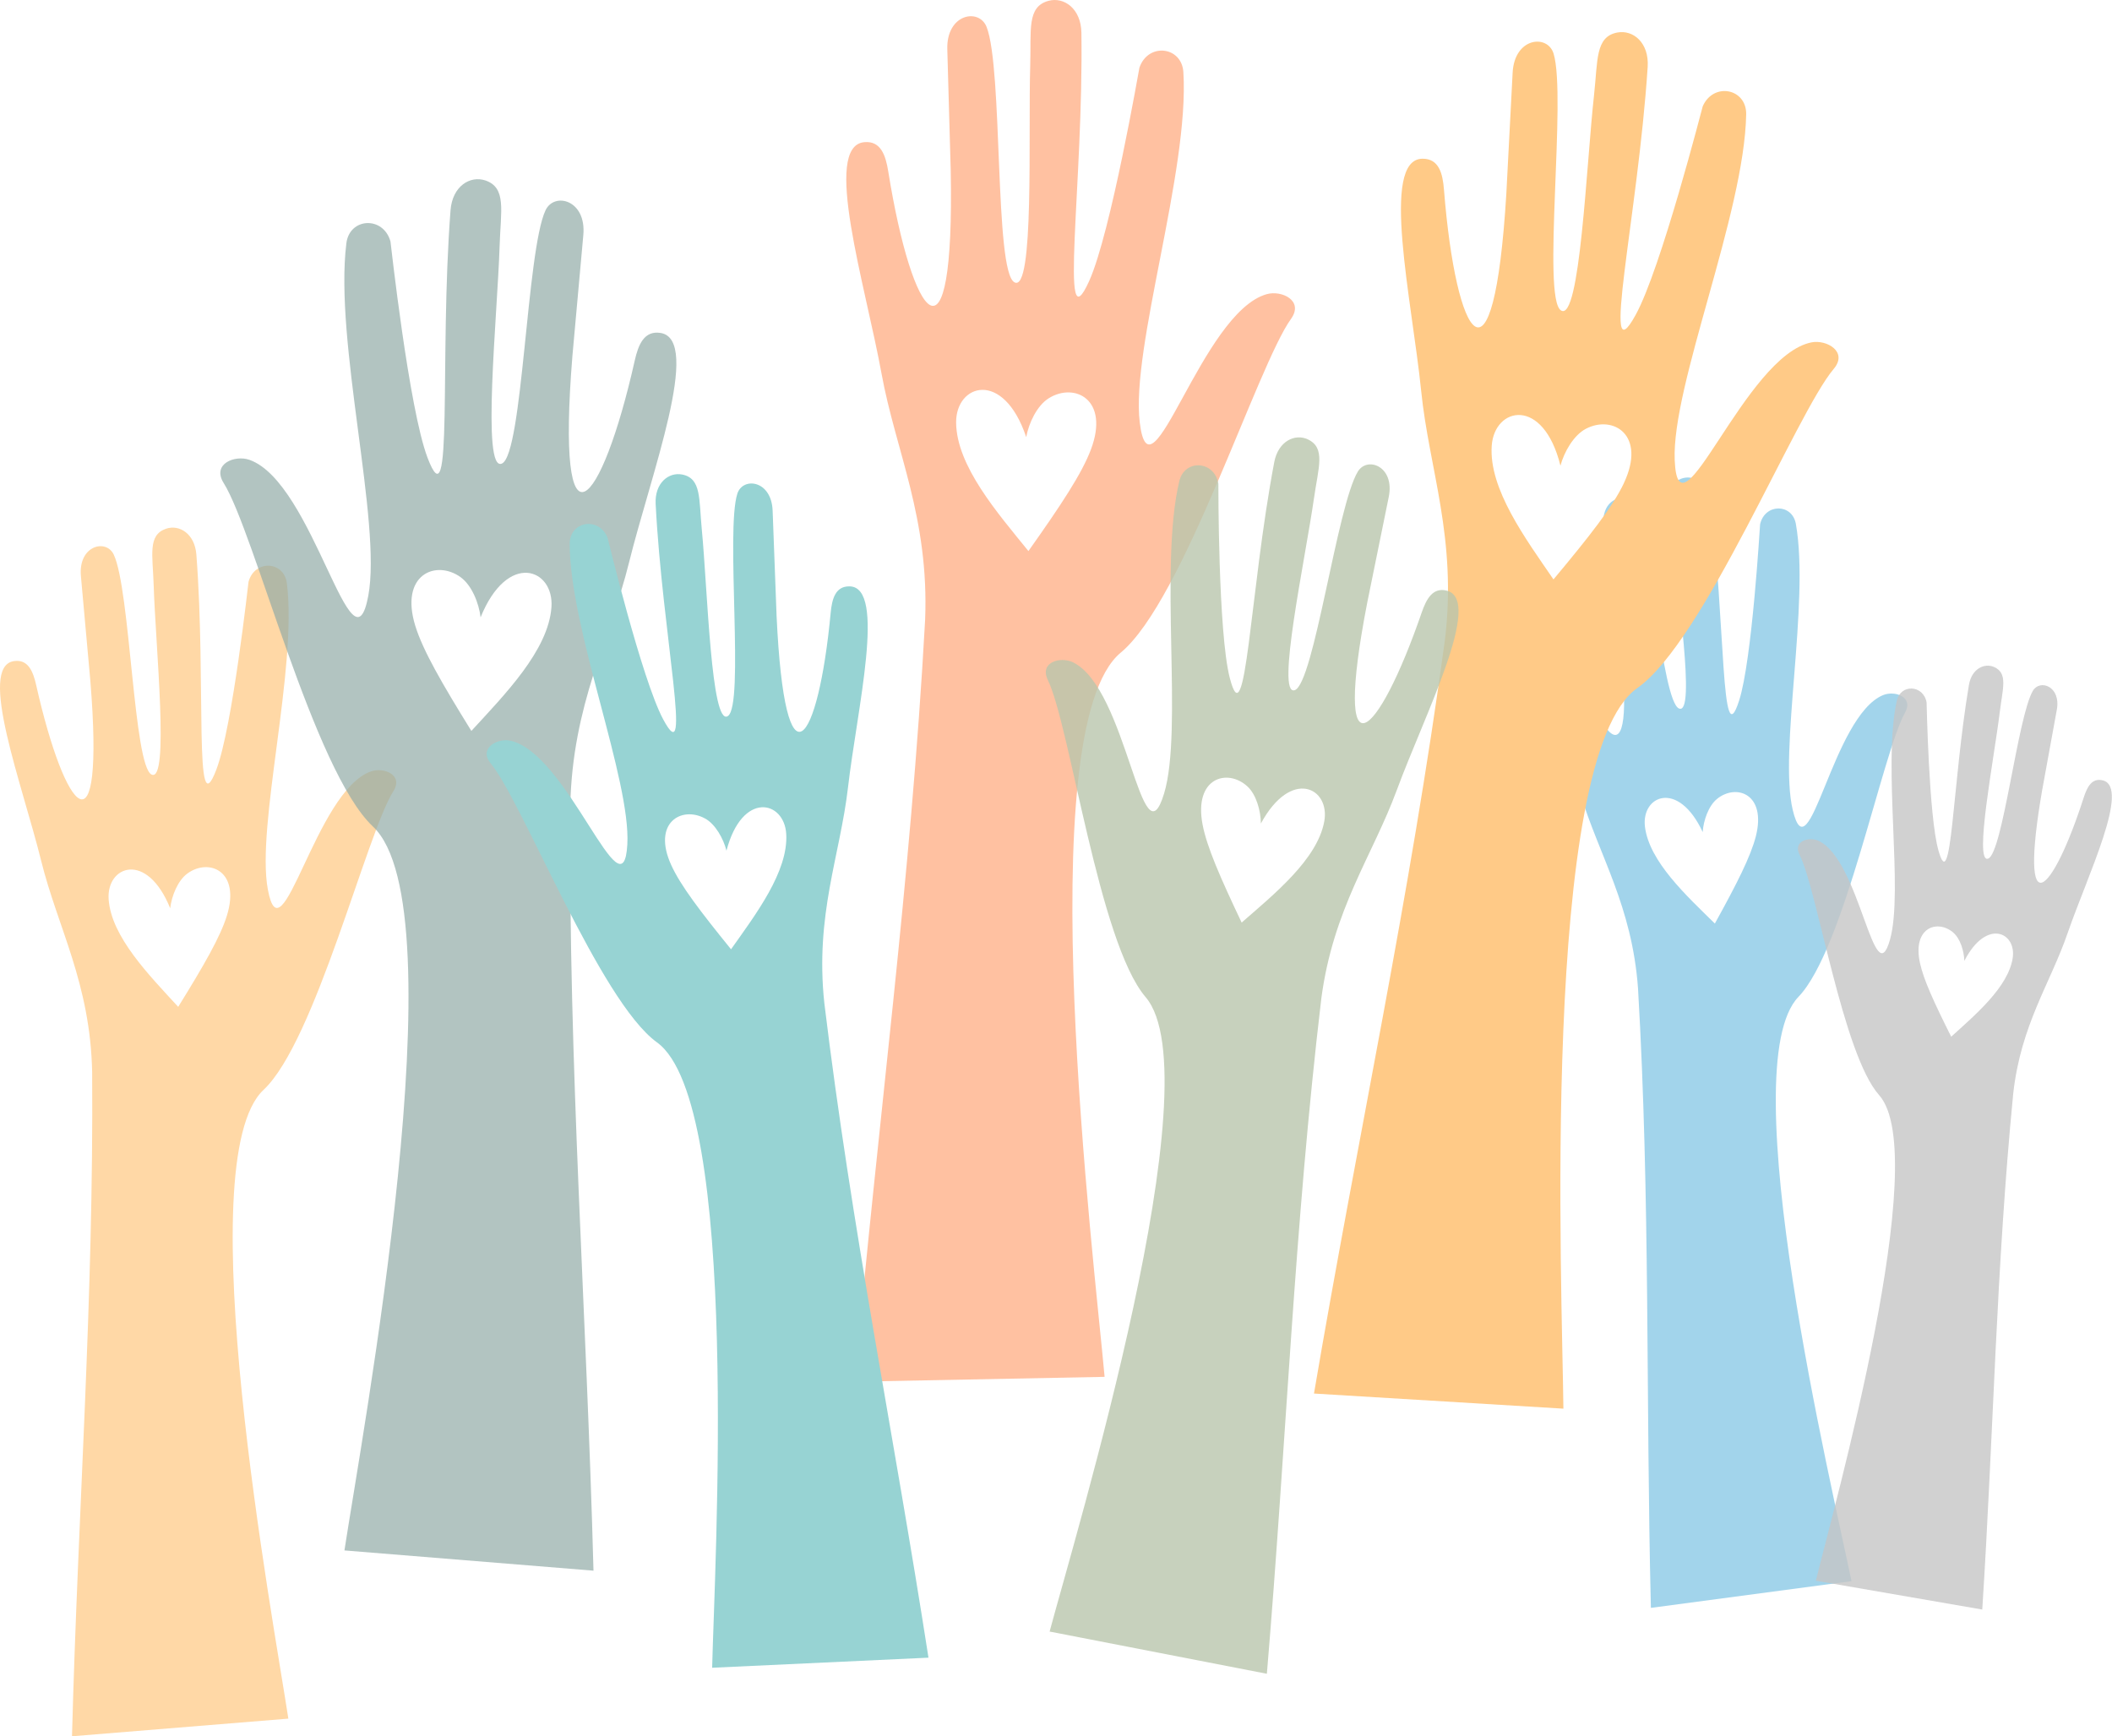
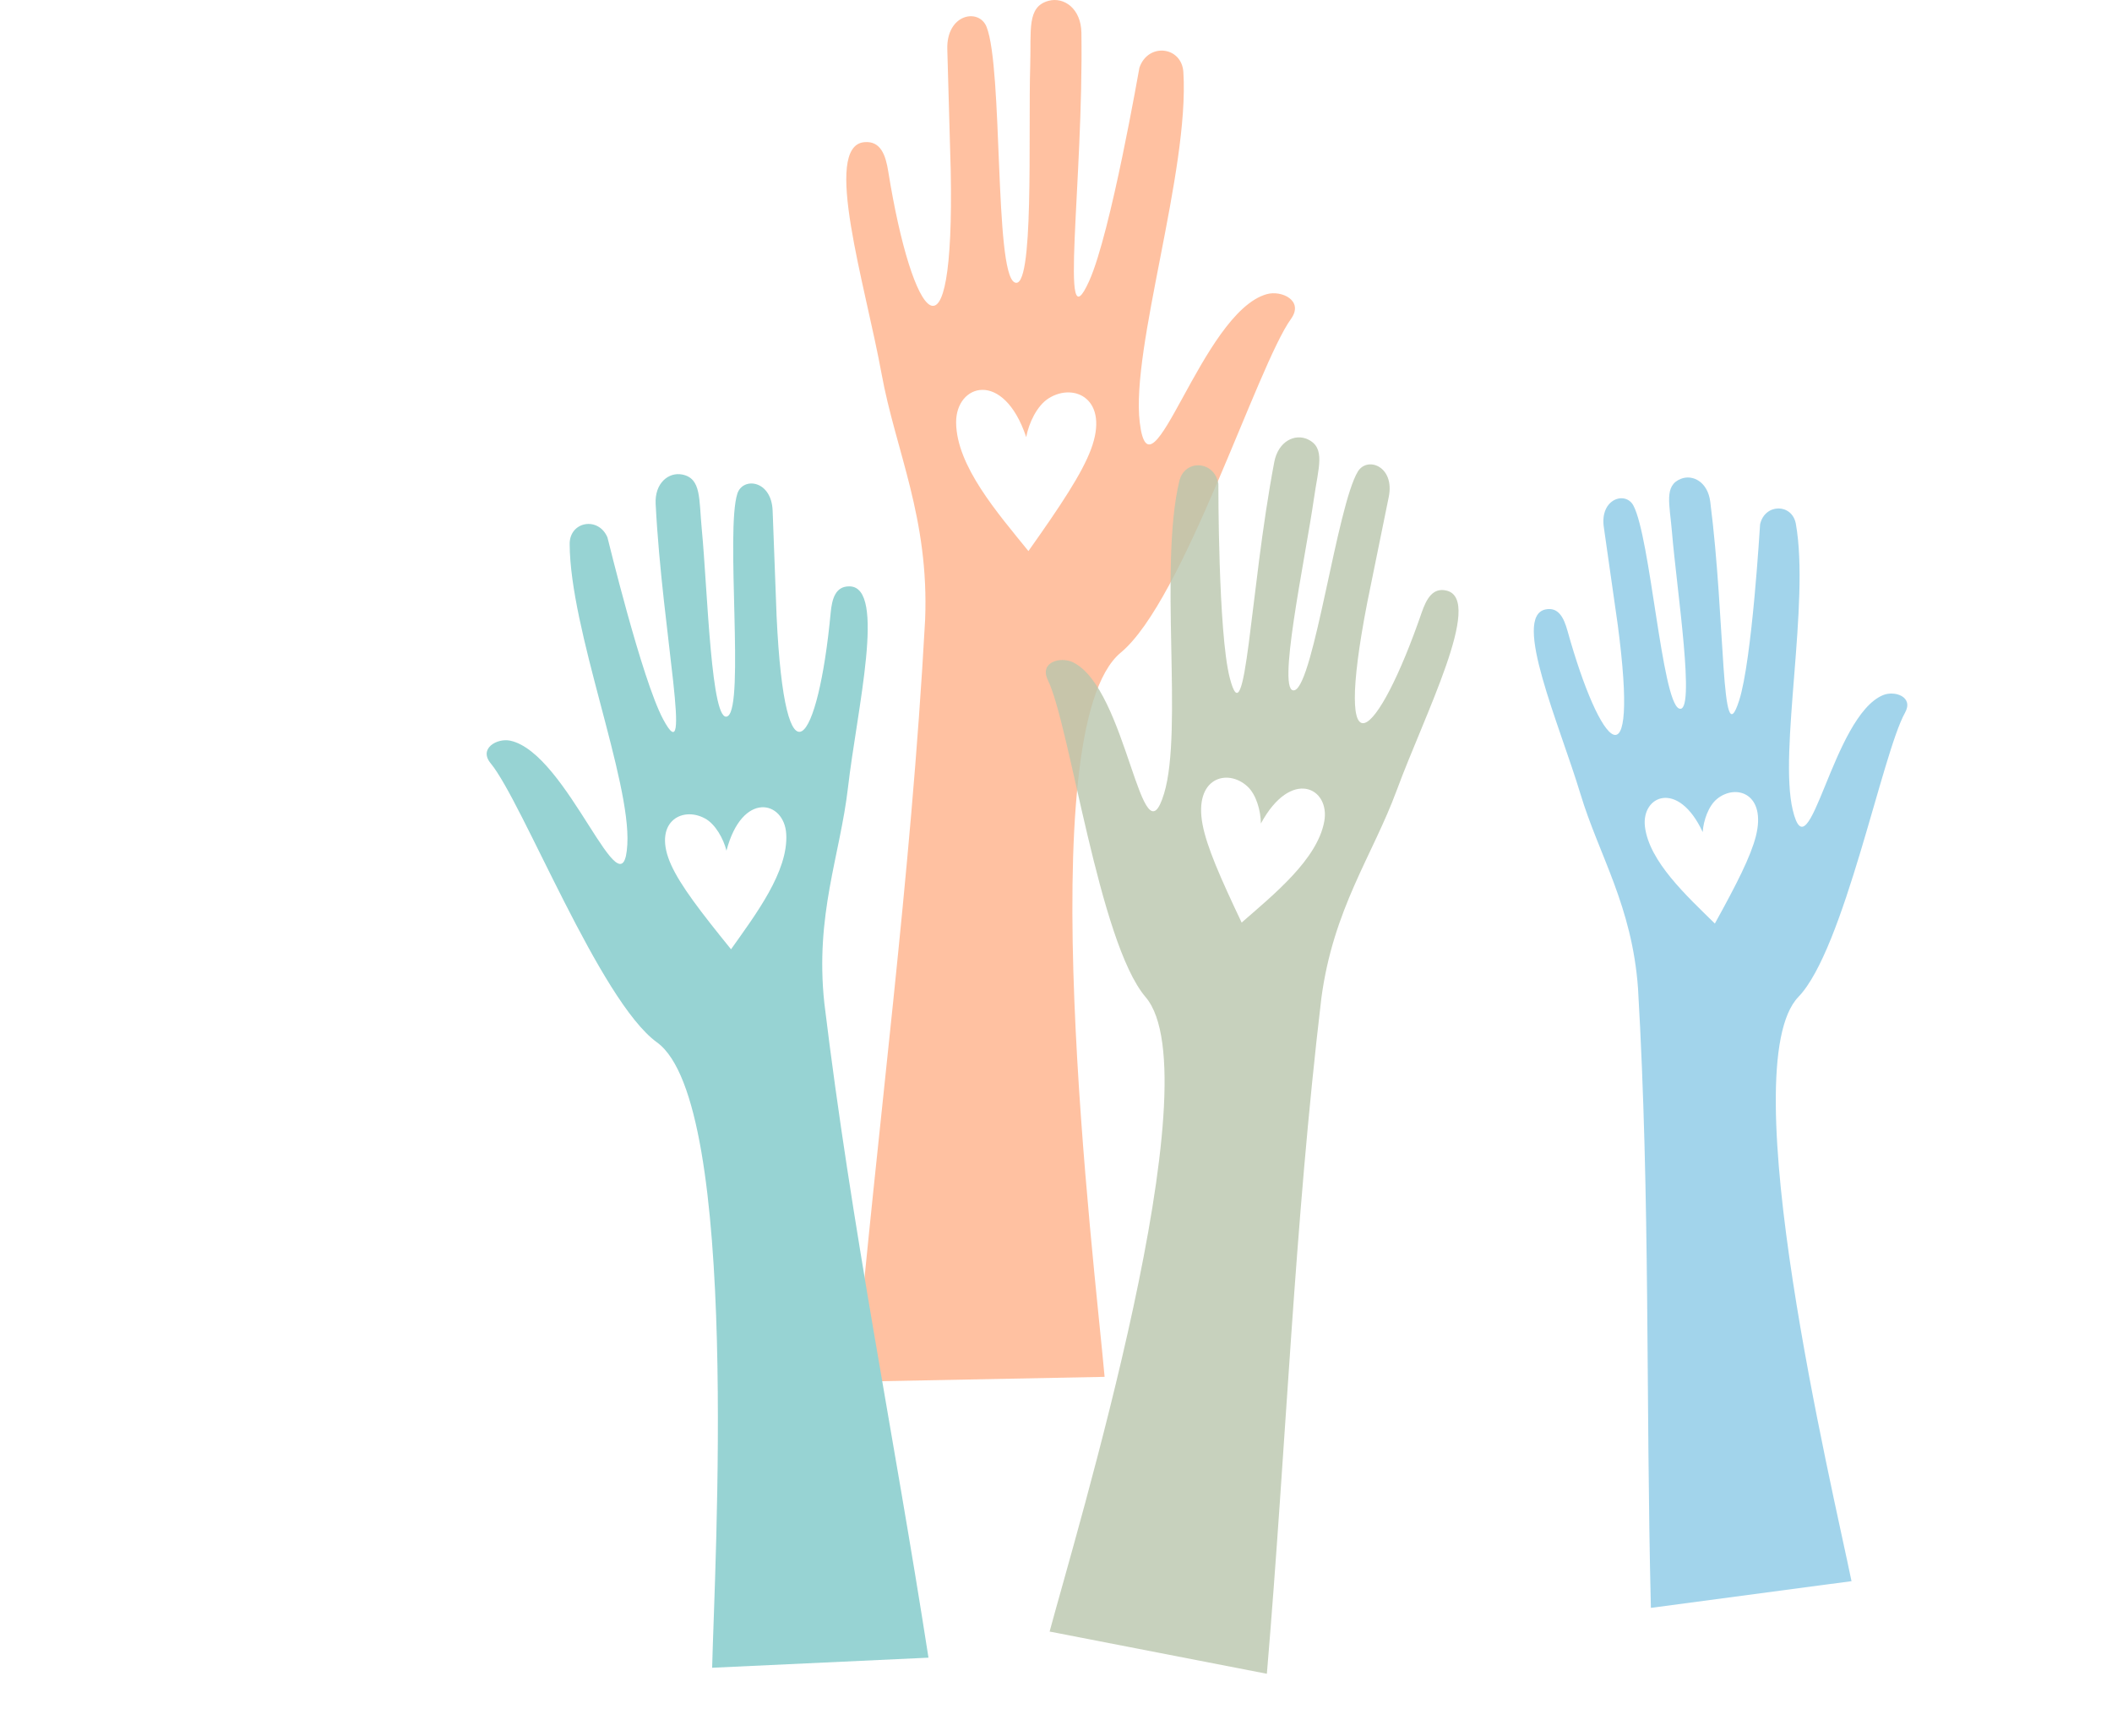
<svg xmlns="http://www.w3.org/2000/svg" width="1676" height="1378" viewBox="0 0 1676 1378" fill="none">
  <g style="mix-blend-mode:multiply">
-     <path d="M294.484 612.137C250.164 627.537 223.484 765.037 212.544 705.827C203.154 655.067 236.124 530.827 227.664 462.907C225.454 445.117 202.154 443.907 197.234 461.657C197.084 462.197 184.584 576.657 171.734 610.597C153.594 658.527 163.734 543.287 155.834 440.147C154.564 423.457 142.274 416.057 131.834 419.567C117.034 424.567 121.204 440.427 121.954 464.567C123.434 512.227 134.594 621.487 120.284 614.667C105.974 607.847 103.414 468.097 90.284 440.157C84.284 427.327 61.934 432.847 64.214 457.267C64.264 457.877 71.664 539.947 71.714 540.517C83.284 683.257 51.714 645.807 28.714 543.707C26.234 532.647 22.194 522.927 10.994 524.657C-17.946 529.117 17.714 622.657 32.674 683.137C45.734 735.977 71.674 780.257 73.134 850.787C74.394 1031.34 61.944 1197.09 57.134 1377.89L228.824 1363.89C216.914 1285.36 149.064 921.157 209.154 864.887C250.154 826.537 290.884 661.747 312.074 628.067C320.484 614.897 304.484 608.667 294.484 612.137ZM180.064 726.607C174.824 743.537 161.894 765.967 141.414 799.027C118.474 774.027 88.364 743.547 86.214 713.777C84.294 687.087 116.524 674.927 135.054 720.777C136.204 711.077 141.054 698.717 148.824 693.127C165.874 680.797 191.014 691.177 180.064 726.607Z" fill="#FFD8A6" />
-   </g>
+     </g>
  <g style="mix-blend-mode:multiply" opacity="0.5">
    <path d="M1494.48 551.577C1453.94 568.037 1435.66 697.347 1422.64 642.737C1411.48 595.907 1436.26 478.677 1425.14 415.797C1422.24 399.347 1400.48 399.357 1396.74 416.087C1396.63 416.597 1390.45 523.757 1380.09 555.997C1365.49 601.487 1369.43 493.697 1357.17 397.997C1355.17 382.527 1343.4 376.217 1333.87 379.997C1320.33 385.337 1324.97 399.927 1326.82 422.407C1330.47 466.707 1346.07 567.927 1332.42 562.257C1318.77 556.587 1309.73 426.577 1296.19 401.177C1289.98 389.517 1269.45 395.717 1272.73 418.357C1272.81 418.917 1283.62 494.997 1283.73 495.527C1301.3 627.887 1270.09 594.527 1243.88 500.527C1241.03 490.347 1236.81 481.527 1226.46 483.637C1199.73 489.167 1237.39 574.537 1254.21 630.177C1268.89 678.767 1295.12 718.757 1299.87 784.367C1309.65 952.437 1305.96 1107.37 1310.08 1275.98L1469.29 1254.8C1454.46 1182.24 1373.92 846.327 1427.2 791.067C1463.5 753.417 1493.62 598.017 1511.74 565.637C1518.83 552.897 1503.59 547.897 1494.48 551.577ZM1393.38 663.627C1389.31 679.627 1378.38 701.157 1360.84 732.917C1338.29 710.747 1308.84 683.777 1305.38 656.157C1302.32 631.397 1331.75 618.537 1351.19 660.317C1351.8 651.237 1355.74 639.497 1362.69 633.917C1377.99 621.647 1401.89 630.117 1393.38 663.627Z" fill="#46AAD7" />
  </g>
  <g style="mix-blend-mode:multiply" opacity="0.5">
    <path d="M1005.27 233.427C953.274 247.987 912.844 404.087 904.464 335.267C897.284 276.267 943.974 135.897 939.084 57.267C937.804 36.677 911.084 33.667 904.204 53.677C903.994 54.277 881.514 184.887 864.324 222.997C840.084 276.777 859.904 145.087 858.164 25.997C857.884 6.737 844.294 -2.643 832.084 0.647C814.724 5.317 818.394 23.857 817.544 51.647C815.864 106.517 820.924 232.857 804.974 224.007C789.024 215.157 795.974 54.397 782.914 21.347C776.914 6.177 750.914 10.937 751.744 39.167C751.744 39.867 754.444 134.697 754.454 135.357C757.624 300.187 723.974 254.917 704.874 135.967C702.804 123.087 698.874 111.627 685.874 112.817C652.304 115.897 686.644 225.817 699.544 296.467C710.794 358.107 737.414 410.817 734.134 491.977C722.764 699.527 696.694 889.097 678.314 1096.51L876.574 1092.66C868.474 1001.58 816.364 578.287 889.404 517.897C939.154 476.757 997.714 290.297 1024.48 253.097C1034.95 238.467 1016.96 230.157 1005.27 233.427ZM865.664 356.837C858.454 375.927 841.994 400.787 816.114 437.317C791.534 406.987 759.114 369.797 758.744 335.447C758.424 304.637 796.324 292.947 814.364 346.917C816.364 335.857 822.844 321.997 832.144 316.127C852.614 303.197 880.764 316.897 865.664 356.837Z" fill="#FF8444" />
  </g>
  <g style="mix-blend-mode:multiply">
-     <path d="M1437.6 271.687C1384.6 282.037 1331.84 434.417 1328.98 365.147C1326.53 305.767 1384.29 169.567 1385.7 90.747C1386.07 70.117 1359.7 64.987 1351.21 84.387C1350.96 84.967 1318.12 213.387 1297.94 249.987C1269.48 301.657 1299.75 171.987 1307.53 53.137C1308.79 33.907 1295.99 23.487 1283.53 25.787C1265.86 29.057 1268.03 47.787 1264.96 75.497C1258.9 130.057 1253.85 256.397 1238.66 246.297C1223.47 236.197 1243.25 76.517 1232.86 42.537C1228.09 26.937 1201.74 29.597 1200.36 57.807C1200.36 58.507 1195.43 153.247 1195.36 153.907C1185.36 318.457 1155.42 270.647 1145.88 150.557C1144.88 137.557 1141.82 125.817 1128.77 125.957C1095.07 126.347 1120.52 238.707 1127.77 310.107C1134.07 372.457 1156.39 427.107 1146.64 507.757C1118.73 713.757 1077.64 900.617 1042.72 1105.9L1240.65 1117.9C1239.84 1026.47 1221.71 600.357 1299.34 545.997C1352.24 508.947 1425.5 327.767 1455.12 292.817C1466.78 279.077 1449.48 269.357 1437.6 271.687ZM1288.6 383.547C1279.89 401.997 1261.5 425.467 1232.78 459.817C1210.7 427.617 1181.34 387.957 1183.78 353.687C1185.93 322.957 1224.63 314.327 1238.31 369.567C1241.2 358.697 1248.75 345.407 1258.49 340.287C1279.86 329.037 1306.82 344.957 1288.58 383.547H1288.6Z" fill="#FFCA87" />
-   </g>
+     </g>
  <g style="mix-blend-mode:multiply" opacity="0.7">
-     <path d="M177.483 383.317C201.873 422.097 248.833 611.807 295.963 655.947C365.143 720.727 287.033 1140.01 273.333 1230.41L470.973 1246.47C465.423 1038.33 451.093 847.467 452.543 639.657C454.263 558.447 484.083 507.477 499.113 446.657C516.343 376.977 557.393 269.347 524.113 264.207C511.213 262.207 506.563 273.407 503.703 286.137C477.303 403.677 440.923 446.787 454.243 282.467C454.303 281.807 462.823 187.327 462.893 186.627C465.503 158.507 439.793 152.157 432.893 166.917C417.803 199.097 414.893 359.977 398.383 367.827C381.873 375.677 394.753 249.897 396.483 195.017C397.343 167.187 402.153 148.907 385.113 143.177C373.113 139.177 358.993 147.657 357.523 166.867C348.443 285.607 360.113 418.277 339.223 363.097C324.423 323.997 310.033 192.257 309.863 191.637C304.203 171.237 277.373 172.637 274.863 193.067C265.123 271.307 303.083 414.297 292.273 472.737C279.603 540.897 248.903 382.607 197.873 364.897C186.413 360.897 167.943 368.067 177.483 383.317ZM365.533 458.077C374.453 464.517 380.053 478.747 381.383 489.907C402.713 437.157 439.823 451.157 437.603 481.907C435.133 516.177 400.463 551.297 374.063 580.047C350.483 541.987 335.593 516.167 329.563 496.667C317.003 455.897 345.943 443.897 365.573 458.077H365.533Z" fill="#92ABA7" />
-   </g>
+     </g>
  <g style="mix-blend-mode:multiply">
    <path d="M389.484 605.897C414.714 636.547 475.964 794.447 521.344 827.207C587.944 875.277 566.964 1244.29 565.134 1323.51L736.804 1315.51C709.114 1137.2 675.804 974.747 654.144 795.917C646.684 725.917 666.704 678.827 672.934 624.917C680.064 563.137 703.504 466.087 674.304 465.337C662.994 465.047 660.234 475.177 659.174 486.437C649.424 590.377 622.904 631.437 616.264 488.727C616.264 488.157 613.154 405.997 613.134 405.387C612.294 380.927 589.494 378.297 585.134 391.757C575.704 421.077 590.874 559.697 577.594 568.257C564.314 576.817 561.484 467.277 556.894 419.897C554.574 395.897 556.684 379.637 541.414 376.587C530.664 374.437 519.414 383.317 520.304 399.987C525.574 503.057 550.204 615.817 526.184 570.687C509.184 538.687 482.284 427.037 482.064 426.527C474.944 409.617 452.064 413.737 452.064 431.617C452.314 499.937 500.674 618.677 497.824 670.097C494.494 730.097 450.674 597.397 404.824 587.767C394.604 585.627 379.484 593.897 389.484 605.897ZM559.364 649.457C567.744 654.007 574.114 665.617 576.494 675.077C589.024 627.377 622.494 635.337 623.934 661.987C625.584 691.717 599.654 725.727 580.124 753.347C555.664 723.227 540.014 702.667 532.694 686.577C517.314 652.897 540.874 639.447 559.314 649.457H559.364Z" fill="#97D3D3" />
  </g>
  <g style="mix-blend-mode:multiply" opacity="0.8">
-     <path d="M1428.09 678.357C1442.14 705.947 1462.19 836.527 1491.23 869.117C1533.85 916.937 1455.71 1194.44 1440.98 1254.46L1573.05 1277.32C1582.05 1136.86 1583.98 1007.53 1597.63 867.687C1603.74 813.127 1626.92 780.687 1640.75 740.597C1656.59 694.747 1690.75 624.787 1668.68 619.297C1660.11 617.167 1656.3 624.417 1653.6 632.817C1628.66 710.337 1601.6 737.137 1620.53 627.337C1620.61 626.887 1632.1 563.807 1632.19 563.337C1635.67 544.567 1618.75 538.727 1613.19 548.247C1601.08 568.987 1589.28 677.107 1577.72 681.387C1566.16 685.667 1582.47 601.777 1586.96 564.947C1589.24 546.257 1593.58 534.247 1582.46 529.347C1574.64 525.907 1564.6 530.777 1562.46 543.617C1549.11 622.997 1548.87 713.017 1538.18 674.617C1530.6 647.387 1528.94 557.827 1528.86 557.397C1526.29 543.317 1508.15 542.597 1505.19 556.227C1493.87 608.297 1510.7 706.877 1499.86 745.557C1487.22 790.677 1476.21 682.237 1442.93 667.187C1435.48 663.797 1422.57 667.517 1428.09 678.357ZM1550.09 740.147C1555.71 745.027 1558.61 754.947 1558.82 762.547C1576.4 728.337 1600.52 740.027 1597.16 760.547C1593.41 783.457 1567.93 804.987 1548.4 822.737C1534.85 795.677 1526.4 777.387 1523.53 763.897C1517.56 735.697 1537.77 729.417 1550.12 740.147H1550.09Z" fill="#C5C5C5" />
-   </g>
+     </g>
  <g style="mix-blend-mode:multiply" opacity="0.8">
    <path d="M831.553 539.717C849.213 576.247 871.963 747.847 909.133 791.317C963.683 855.117 853.853 1216.55 832.933 1294.79L1005.34 1328.29C1020.84 1144.52 1026.92 975.137 1048.56 792.287C1058.03 720.977 1089.27 679.037 1108.47 626.957C1130.47 567.307 1177.14 476.577 1148.31 468.797C1137.15 465.797 1131.96 475.167 1128.2 486.097C1093.45 586.987 1057.2 621.367 1085.03 478.027C1085.14 477.457 1101.89 395.117 1102.03 394.507C1107.09 370.007 1085.03 361.897 1077.54 374.217C1061.11 401.067 1042.74 542.397 1027.48 547.697C1012.22 552.997 1035.84 443.527 1042.72 395.397C1046.2 370.977 1052.22 355.397 1037.79 348.647C1027.64 343.917 1014.35 350.037 1011.18 366.797C991.563 470.427 988.833 588.357 975.853 537.797C966.653 501.917 966.853 384.537 966.853 383.987C963.853 365.467 940.123 364.037 935.853 381.807C919.623 449.727 939.023 579.317 923.783 629.697C906.013 688.467 894.493 546.117 851.313 525.507C841.563 520.897 824.603 525.367 831.553 539.717ZM989.753 623.957C996.983 630.497 1000.51 643.567 1000.59 653.527C1024.59 609.187 1055.82 625.147 1050.87 651.977C1045.33 681.897 1011.38 709.417 985.323 732.137C968.323 696.327 957.713 672.137 954.323 654.387C947.213 617.247 973.863 609.567 989.753 623.957Z" fill="#B9C6AC" />
  </g>
</svg>